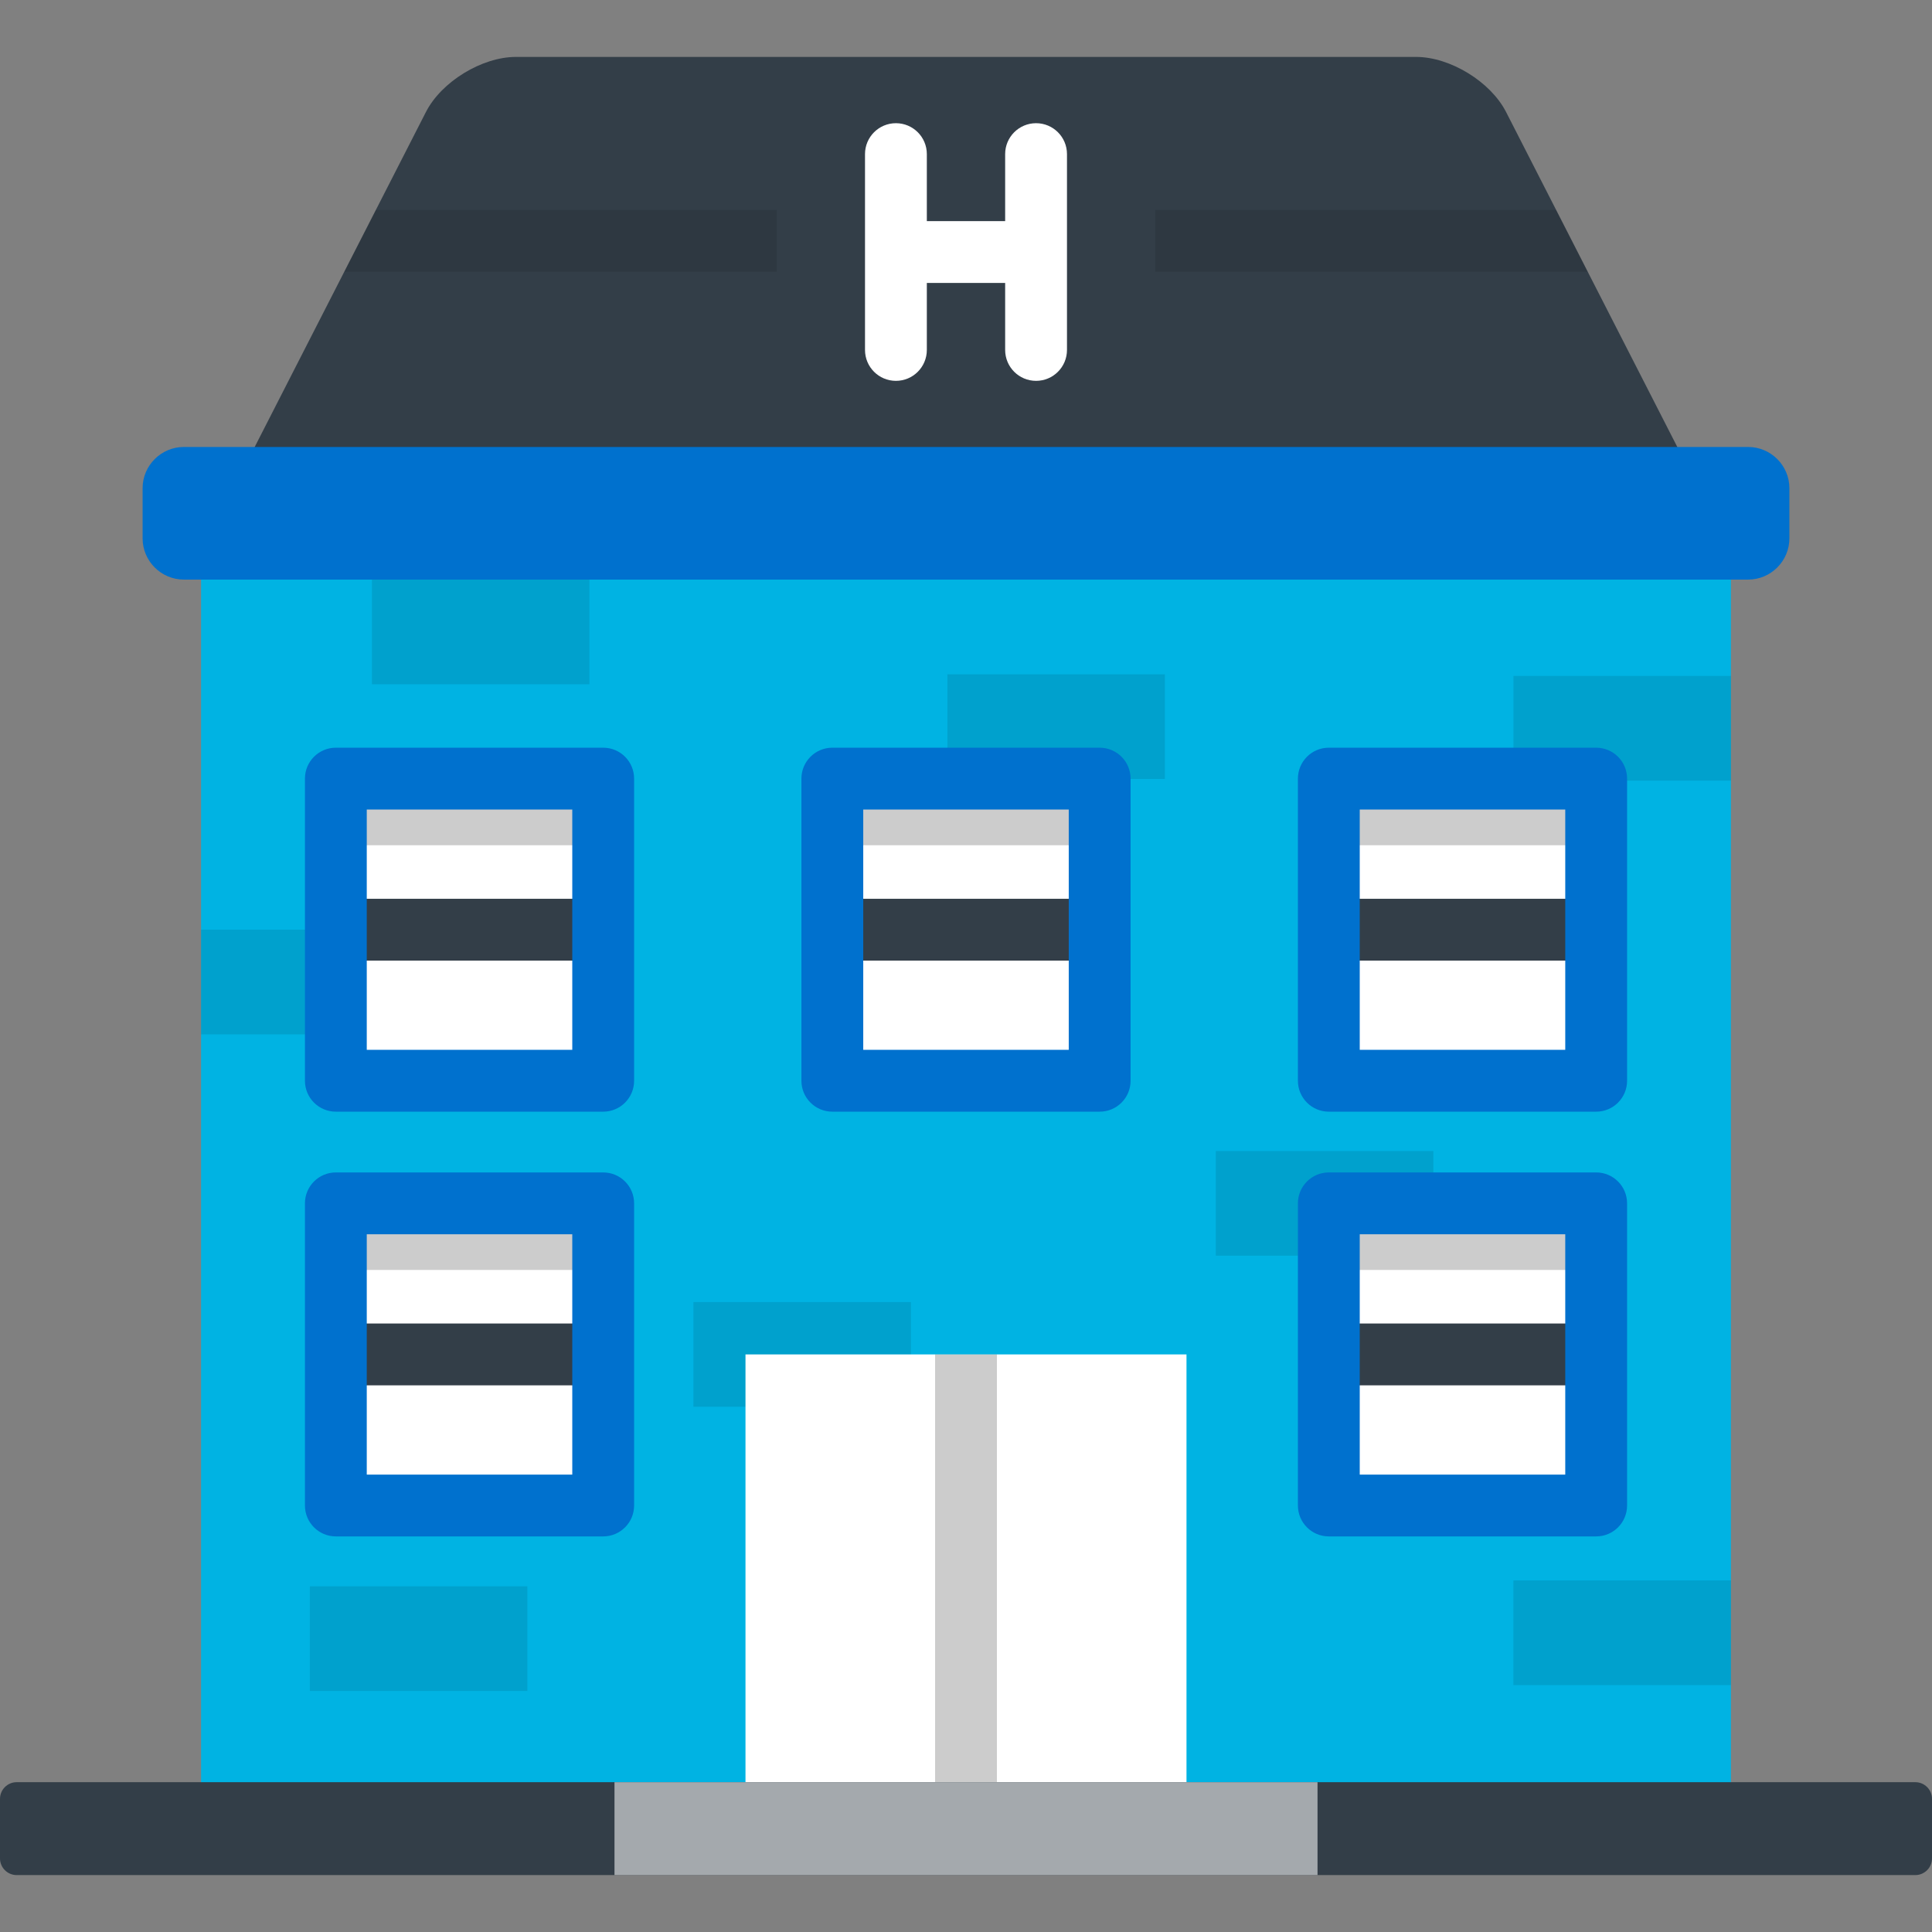
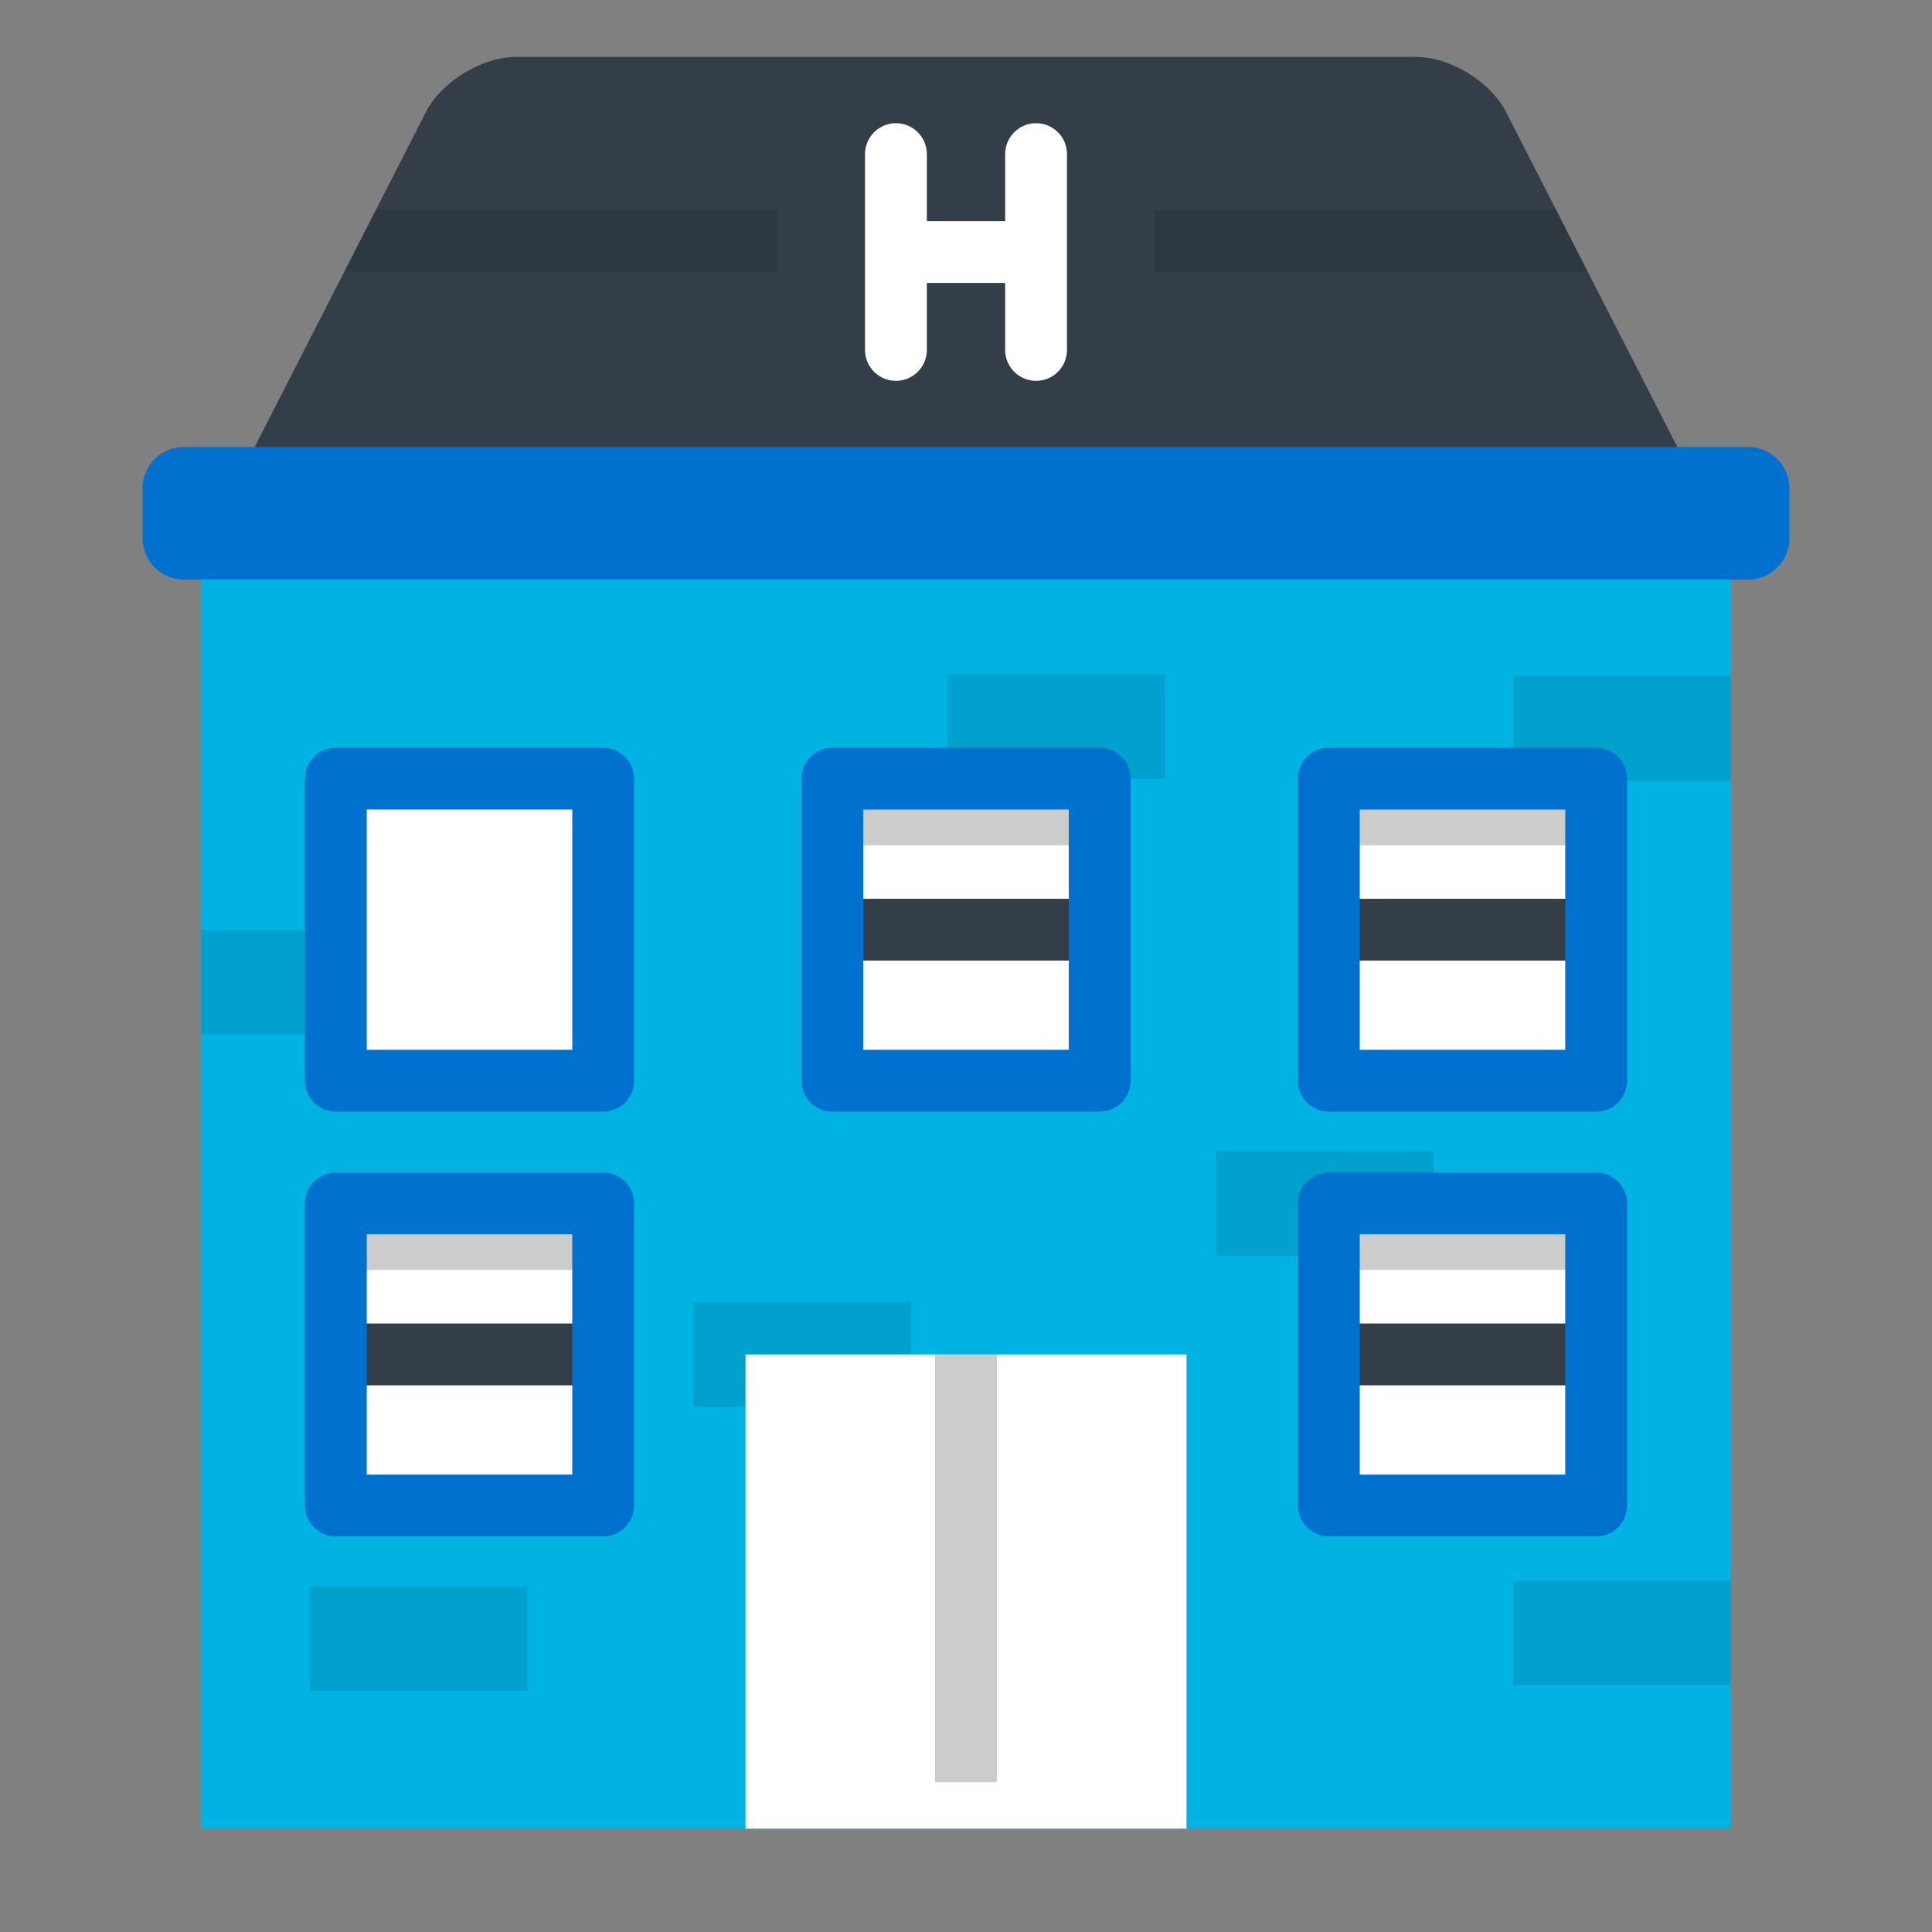
<svg xmlns="http://www.w3.org/2000/svg" version="1.1" id="Layer_1" viewBox="0 0 512 512" xml:space="preserve">
  <rect x="0" y="0" width="512" height="512" fill="#808080" stroke="none" />
  <path style="fill:#333E48;" d="M399.119,29.673c-4.103-8.024-14.832-14.588-23.844-14.588H136.724  c-9.012,0-19.741,6.565-23.844,14.588l-49.465,96.762c-4.102,8.024-0.085,14.589,8.927,14.589h367.314  c9.012,0,13.03-6.566,8.928-14.589L399.119,29.673z" />
  <path style="opacity:0.1;enable-background:new    ;" d="M91.231,72.025h114.626V55.64H99.607L91.231,72.025z M412.393,55.64  H306.144v16.385h114.624L412.393,55.64z" />
  <rect x="53.286" y="128.711" style="fill:#00B3E3;" width="405.425" height="355.898" />
  <rect x="401.078" y="179.134" style="opacity:0.1;enable-background:new    ;" width="57.644" height="27.74" />
  <rect x="322.21" y="305.027" style="opacity:0.1;enable-background:new    ;" width="57.644" height="27.74" />
  <rect x="251.065" y="178.697" style="opacity:0.1;enable-background:new    ;" width="57.645" height="27.74" />
  <rect x="53.289" y="246.379" style="opacity:0.1;enable-background:new    ;" width="57.644" height="27.74" />
-   <rect x="98.563" y="153.595" style="opacity:0.1;enable-background:new    ;" width="57.645" height="27.74" />
  <rect x="183.766" y="345.062" style="opacity:0.1;enable-background:new    ;" width="57.645" height="27.74" />
  <rect x="82.112" y="420.39" style="opacity:0.1;enable-background:new    ;" width="57.644" height="27.74" />
  <rect x="401.067" y="418.828" style="opacity:0.1;enable-background:new    ;" width="57.644" height="27.74" />
  <rect x="197.562" y="358.935" style="fill:#FFFFFF;" width="116.87" height="125.675" />
  <g style="opacity:0.2;">
    <rect x="247.81" y="358.935" width="16.385" height="113.364" />
  </g>
  <rect x="89.005" y="206.345" style="fill:#FFFFFF;" width="70.848" height="80.069" />
-   <rect x="89.005" y="206.345" style="opacity:0.2;enable-background:new    ;" width="70.848" height="17.652" />
-   <rect x="89.005" y="238.187" style="fill:#333E48;" width="70.848" height="16.385" />
  <path style="fill:#0071CE;" d="M159.852,294.605H89.005c-4.525,0-8.193-3.667-8.193-8.193v-80.071c0-4.526,3.668-8.193,8.193-8.193  h70.848c4.525,0,8.193,3.667,8.193,8.193v80.071C168.045,290.938,164.377,294.605,159.852,294.605z M97.197,278.22h54.462v-63.686  H97.197V278.22z" />
  <rect x="220.578" y="206.345" style="fill:#FFFFFF;" width="70.846" height="80.069" />
  <rect x="220.578" y="206.345" style="opacity:0.2;enable-background:new    ;" width="70.846" height="17.652" />
  <rect x="220.578" y="238.187" style="fill:#333E48;" width="70.846" height="16.385" />
  <path style="fill:#0071CE;" d="M291.423,294.605h-70.846c-4.525,0-8.193-3.667-8.193-8.193v-80.071c0-4.526,3.668-8.193,8.193-8.193  h70.846c4.526,0,8.193,3.667,8.193,8.193v80.071C299.616,290.938,295.949,294.605,291.423,294.605z M228.769,278.22h54.461v-63.686  h-54.461L228.769,278.22L228.769,278.22z" />
  <rect x="352.151" y="206.345" style="fill:#FFFFFF;" width="70.848" height="80.069" />
  <rect x="352.151" y="206.345" style="opacity:0.2;enable-background:new    ;" width="70.848" height="17.652" />
  <rect x="352.151" y="238.187" style="fill:#333E48;" width="70.848" height="16.385" />
  <path style="fill:#0071CE;" d="M423.001,294.605h-70.848c-4.526,0-8.193-3.667-8.193-8.193v-80.071c0-4.526,3.667-8.193,8.193-8.193  h70.848c4.526,0,8.193,3.667,8.193,8.193v80.071C431.194,290.938,427.527,294.605,423.001,294.605z M360.346,278.22h54.462v-63.686  h-54.462V278.22z" />
  <rect x="89.005" y="318.9" style="fill:#FFFFFF;" width="70.848" height="80.069" />
  <rect x="89.005" y="318.9" style="opacity:0.2;enable-background:new    ;" width="70.848" height="17.652" />
  <rect x="89.005" y="350.742" style="fill:#333E48;" width="70.848" height="16.385" />
  <path style="fill:#0071CE;" d="M159.852,407.164H89.005c-4.525,0-8.193-3.667-8.193-8.193V318.9c0-4.526,3.668-8.193,8.193-8.193  h70.848c4.525,0,8.193,3.667,8.193,8.193v80.071C168.045,403.497,164.377,407.164,159.852,407.164z M97.197,390.779h54.462v-63.686  H97.197V390.779z" />
  <rect x="352.151" y="318.9" style="fill:#FFFFFF;" width="70.848" height="80.069" />
  <rect x="352.151" y="318.9" style="opacity:0.2;enable-background:new    ;" width="70.848" height="17.652" />
  <rect x="352.151" y="350.742" style="fill:#333E48;" width="70.848" height="16.385" />
  <g>
    <path style="fill:#0071CE;" d="M423.001,407.164h-70.848c-4.526,0-8.193-3.667-8.193-8.193V318.9c0-4.526,3.667-8.193,8.193-8.193   h70.848c4.526,0,8.193,3.667,8.193,8.193v80.071C431.194,403.497,427.527,407.164,423.001,407.164z M360.346,390.779h54.462   v-63.686h-54.462V390.779z" />
    <path style="fill:#0071CE;" d="M474.209,129.376c0-6.008-4.916-10.923-10.923-10.923H48.714c-6.008,0-10.923,4.916-10.923,10.923   v13.297c0,6.008,4.916,10.923,10.923,10.923h414.571c6.008,0,10.923-4.916,10.923-10.923L474.209,129.376L474.209,129.376z" />
  </g>
-   <path style="fill:#333E48;" d="M512,492.504c0,2.426-1.984,4.412-4.412,4.412H4.412c-2.427,0-4.412-1.986-4.412-4.412v-15.792  c0-2.428,1.985-4.414,4.412-4.414h503.176c2.428,0,4.412,1.986,4.412,4.414V492.504z" />
-   <rect x="162.847" y="472.299" style="fill:#A4A9AD;" width="186.311" height="24.616" />
  <path style="fill:#FFFFFF;" d="M274.569,32.648c-4.526,0-8.193,3.667-8.193,8.193v17.755h-20.755V40.841  c0-4.526-3.668-8.193-8.193-8.193s-8.193,3.667-8.193,8.193v51.895c0,4.526,3.668,8.193,8.193,8.193s8.193-3.667,8.193-8.193V74.981  h20.755v17.755c0,4.526,3.667,8.193,8.193,8.193s8.193-3.667,8.193-8.193V40.841C282.762,36.315,279.095,32.648,274.569,32.648z" />
</svg>